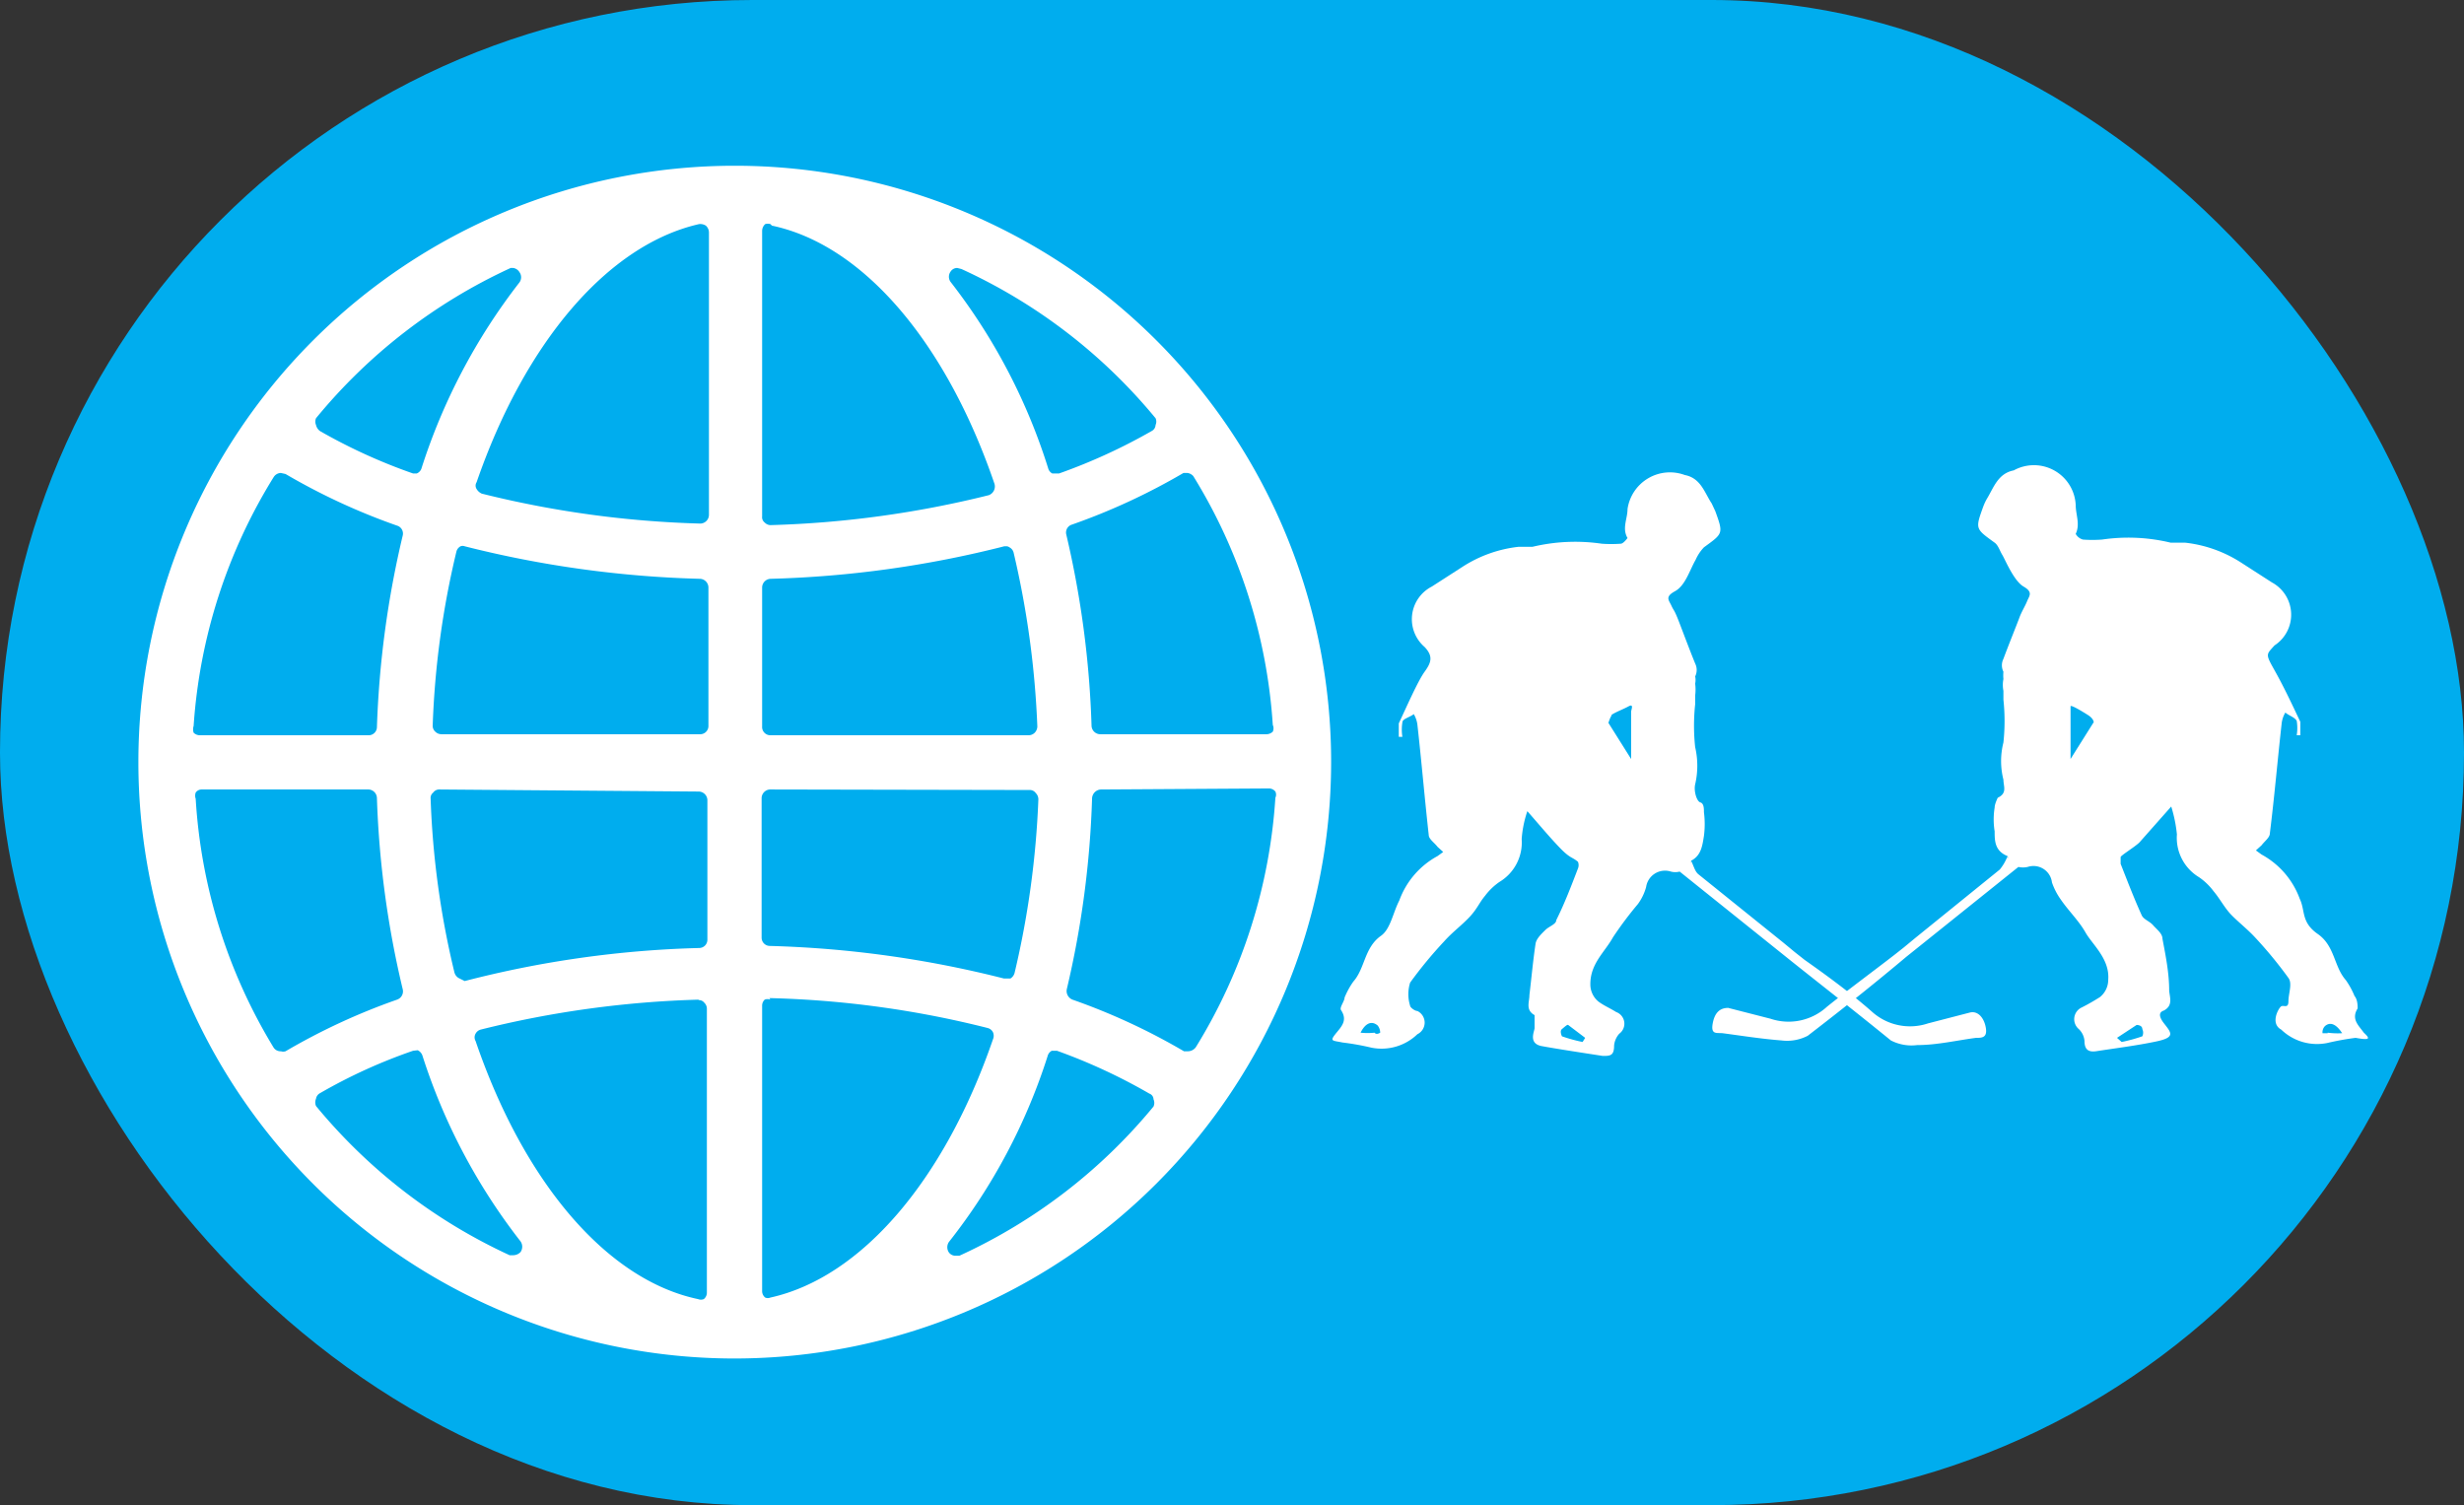
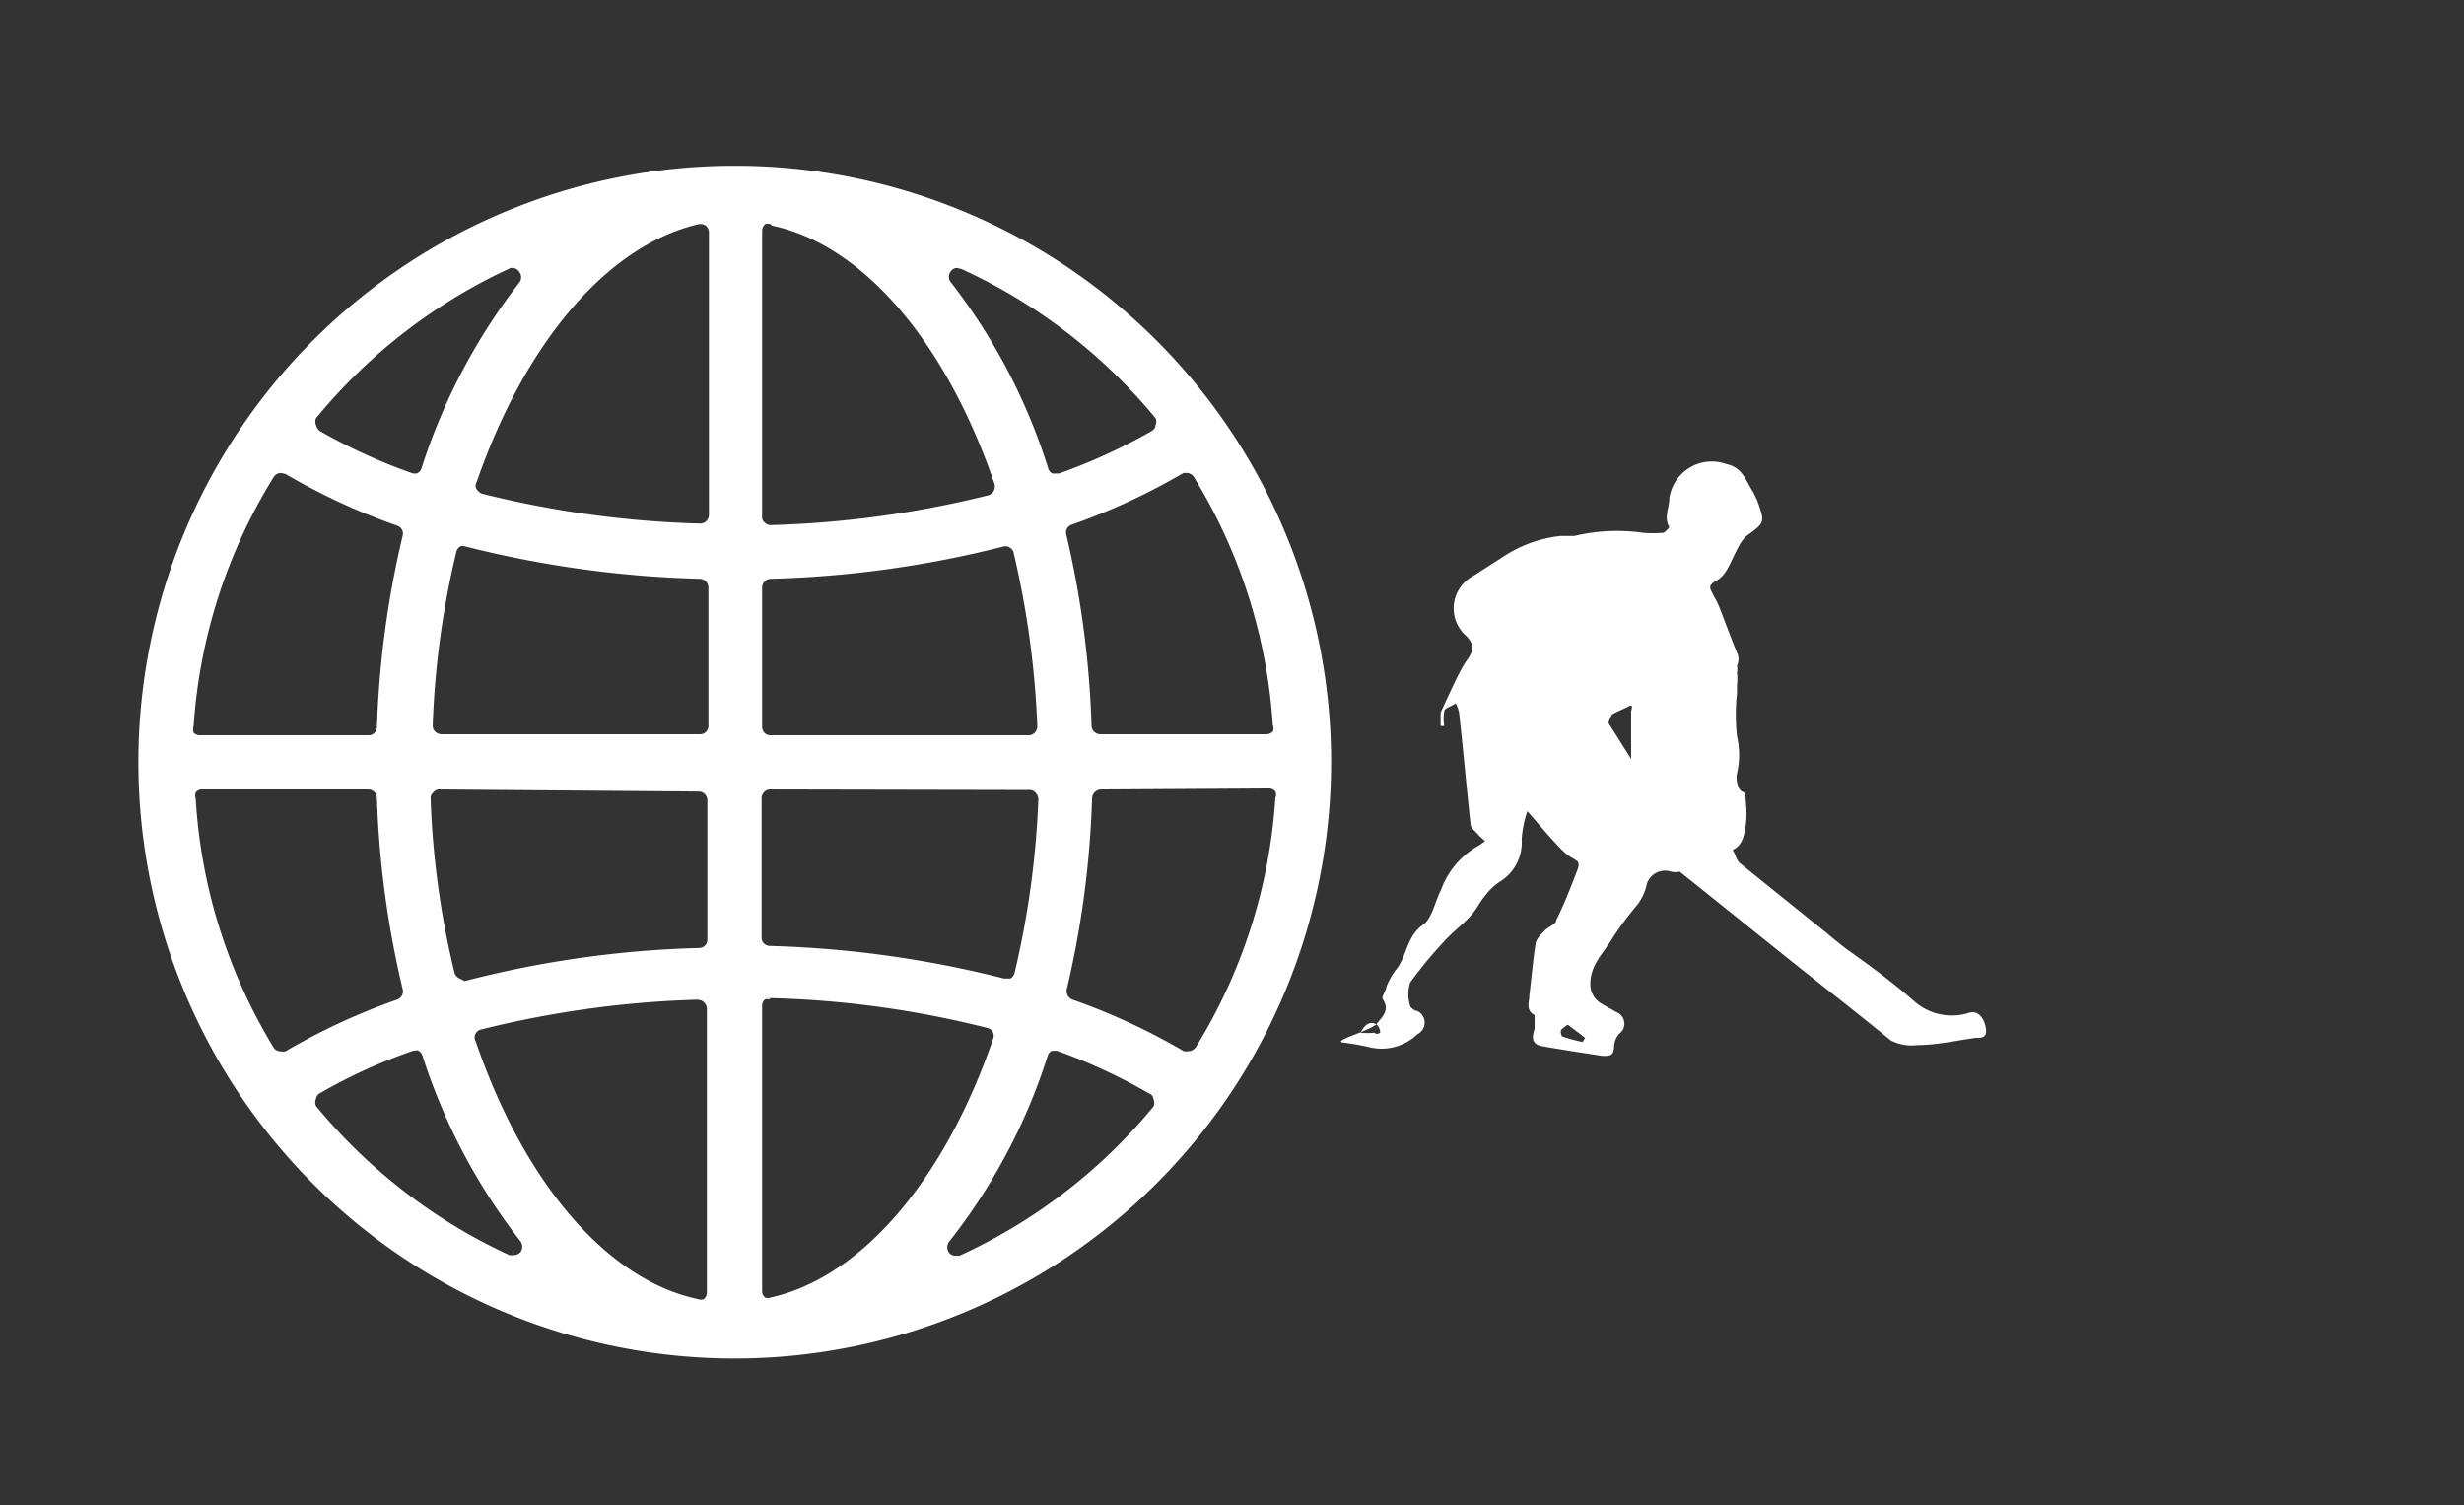
<svg xmlns="http://www.w3.org/2000/svg" viewBox="0 0 47.72 29.15">
  <rect x="0" y="0" width="47.72" height="29.15" fill="#333333" stroke="none" />
  <defs>
    <style>.cls-1{fill:#00adee;}.cls-2{fill:#fff;}</style>
  </defs>
  <g id="Layer_2" data-name="Layer 2">
    <g id="Layer_4" data-name="Layer 4">
-       <rect class="cls-1" width="47.72" height="29.15" rx="14.57" />
      <path class="cls-2" d="M14.23,26.31A11.55,11.55,0,1,1,25.78,14.76,11.56,11.56,0,0,1,14.23,26.31Zm.69-6.95a.15.15,0,0,0-.11,0,.16.16,0,0,0-.05.12V25a.16.16,0,0,0,.06.13.13.13,0,0,0,.1,0h0c1.76-.39,3.37-2.27,4.31-5a.17.17,0,0,0,0-.14.16.16,0,0,0-.1-.08,19.1,19.1,0,0,0-4.23-.58Zm-1.38,0a19.62,19.62,0,0,0-4.23.58.16.16,0,0,0-.1.08.14.14,0,0,0,0,.14c.94,2.75,2.55,4.63,4.31,5h0a.15.15,0,0,0,.11,0,.16.16,0,0,0,.06-.13v-5.5a.16.16,0,0,0-.05-.11.13.13,0,0,0-.12-.05ZM8,20.35H8a10.31,10.31,0,0,0-1.8.82.15.15,0,0,0-.08.11.18.18,0,0,0,0,.14,10.6,10.6,0,0,0,3.75,2.89h.07a.2.2,0,0,0,.14-.06.18.18,0,0,0,0-.21,11.57,11.57,0,0,1-1.9-3.6.18.18,0,0,0-.09-.1Zm12.45,0-.08,0a.16.16,0,0,0-.08.1,11.38,11.38,0,0,1-1.91,3.6.18.18,0,0,0,0,.21.16.16,0,0,0,.13.06h.07a10.55,10.55,0,0,0,3.76-2.89.17.17,0,0,0,0-.14.12.12,0,0,0-.08-.11,11,11,0,0,0-1.79-.83Zm.87-5.06a.18.18,0,0,0-.17.17,18.44,18.44,0,0,1-.49,3.7.18.18,0,0,0,.11.2,12.34,12.34,0,0,1,2.16,1l.08,0a.19.19,0,0,0,.15-.08,10.46,10.46,0,0,0,1.54-4.83.14.14,0,0,0,0-.12.16.16,0,0,0-.12-.06Zm-17.41,0a.14.14,0,0,0-.12.06.18.18,0,0,0,0,.12A10.47,10.47,0,0,0,5.3,20.29a.16.16,0,0,0,.14.07.15.15,0,0,0,.09,0,12.34,12.34,0,0,1,2.16-1,.17.17,0,0,0,.11-.2,18.44,18.44,0,0,1-.5-3.7.17.17,0,0,0-.16-.17Zm4.6,0a.14.14,0,0,0-.12.06.13.13,0,0,0-.05.12,16.7,16.7,0,0,0,.46,3.36.18.18,0,0,0,.08.11L9,19H9a20.13,20.13,0,0,1,4.54-.64.16.16,0,0,0,.16-.16v-2.7a.17.17,0,0,0-.17-.17Zm6.4,0a.17.17,0,0,0-.16.17v2.7a.16.16,0,0,0,.16.16,20.63,20.63,0,0,1,4.53.63h.05l.08,0a.18.18,0,0,0,.08-.11,17.44,17.44,0,0,0,.46-3.36.17.17,0,0,0-.05-.12.14.14,0,0,0-.12-.06ZM23,9.16l-.08,0a12.35,12.35,0,0,1-2.16,1,.16.16,0,0,0-.11.19,18.64,18.64,0,0,1,.49,3.71.17.17,0,0,0,.17.16h3.22a.18.18,0,0,0,.12-.05.16.16,0,0,0,0-.13,10.46,10.46,0,0,0-1.54-4.82A.19.19,0,0,0,23,9.16ZM19.5,10.58h-.05a20.54,20.54,0,0,1-4.53.63.17.17,0,0,0-.16.17v2.69a.16.16,0,0,0,.16.17h5a.17.17,0,0,0,.12-.05.18.18,0,0,0,.05-.12,17.66,17.66,0,0,0-.46-3.37.16.16,0,0,0-.08-.1A.11.11,0,0,0,19.5,10.58ZM9,10.58a.11.11,0,0,0-.08,0,.16.16,0,0,0-.08.1,16.89,16.89,0,0,0-.46,3.37.15.15,0,0,0,.05.12.17.17,0,0,0,.12.05h5a.16.16,0,0,0,.17-.17V11.38a.17.17,0,0,0-.16-.17A20.72,20.72,0,0,1,9,10.58ZM5.44,9.16a.17.17,0,0,0-.14.08,10.47,10.47,0,0,0-1.55,4.82.21.21,0,0,0,0,.13.17.17,0,0,0,.12.05H7.14a.16.16,0,0,0,.16-.16,18.64,18.64,0,0,1,.5-3.71.16.16,0,0,0-.11-.19,12.35,12.35,0,0,1-2.16-1Zm9.48-4.82a.17.17,0,0,0-.1,0,.18.18,0,0,0-.06.13V10a.13.13,0,0,0,.05.12.16.16,0,0,0,.11.05h0a19.71,19.71,0,0,0,4.23-.58.18.18,0,0,0,.11-.22c-.94-2.75-2.55-4.63-4.31-5Zm-1.38,0h0c-1.76.4-3.37,2.28-4.31,5a.12.12,0,0,0,0,.13.22.22,0,0,0,.1.09,19.62,19.62,0,0,0,4.23.58h0a.17.17,0,0,0,.17-.17V4.5a.18.18,0,0,0-.06-.13A.2.2,0,0,0,13.54,4.34Zm5,.85a.15.15,0,0,0-.13.07.17.17,0,0,0,0,.2A11.43,11.43,0,0,1,20.3,9.07a.16.16,0,0,0,.08.1h.13a11,11,0,0,0,1.79-.82.14.14,0,0,0,.08-.12.16.16,0,0,0,0-.13,10.55,10.55,0,0,0-3.76-2.89Zm-8.58,0-.07,0A10.6,10.6,0,0,0,6.12,8.1a.17.17,0,0,0,0,.13.2.2,0,0,0,.08.12A10.72,10.72,0,0,0,8,9.17H8l.07,0a.16.16,0,0,0,.09-.09,11.63,11.63,0,0,1,1.9-3.61.17.17,0,0,0,0-.2A.17.17,0,0,0,9.94,5.19Z" />
-       <path id="Ice_Hockey" data-name="Ice Hockey" class="cls-2" d="M26,20.19a5,5,0,0,1,.56.1,1,1,0,0,0,.89-.26.25.25,0,0,0,0-.45c-.05,0-.14-.07-.14-.1a.75.75,0,0,1,0-.45,8.23,8.23,0,0,1,.66-.8c.15-.17.34-.31.49-.47s.19-.28.3-.41a1.2,1.2,0,0,1,.28-.27.89.89,0,0,0,.43-.83,2.15,2.15,0,0,1,.11-.54c.22.25.41.48.62.7s.24.18.36.28a.17.17,0,0,1,0,.13c-.13.34-.26.68-.42,1,0,.08-.14.12-.21.19s-.17.16-.19.26c-.05.33-.08.67-.12,1,0,.14-.08.29.1.39,0,0,0,.19,0,.25s-.13.3.14.35.79.13,1.18.19c.14,0,.22,0,.22-.2a.4.4,0,0,1,.1-.23.24.24,0,0,0-.06-.42c-.11-.07-.23-.12-.34-.2a.43.43,0,0,1-.16-.34c0-.4.28-.62.44-.91a7.12,7.12,0,0,1,.48-.64,1,1,0,0,0,.16-.33.37.37,0,0,1,.48-.3.34.34,0,0,0,.17,0l2.17,1.74c.64.51,1.27,1,1.92,1.53a.87.87,0,0,0,.51.09c.38,0,.76-.09,1.14-.14.11,0,.22,0,.19-.19s-.15-.34-.31-.3l-.81.21a1.1,1.1,0,0,1-1.09-.23c-.41-.36-.86-.69-1.3-1l-.19-.15-.23-.19-1.64-1.32c-.07-.06-.09-.17-.14-.26l0,.05a.1.1,0,0,1,0-.05c.2-.1.22-.3.25-.48a1.79,1.79,0,0,0,0-.46c0-.07,0-.17-.07-.19s-.13-.22-.1-.35a1.59,1.59,0,0,0,0-.72,3.91,3.91,0,0,1,0-.83v-.17l0,0a.89.89,0,0,0,0-.23.33.33,0,0,0,0-.14.28.28,0,0,0,0-.25c-.11-.27-.21-.54-.31-.8s-.1-.21-.15-.32-.13-.17.07-.28.28-.4.4-.61a.84.84,0,0,1,.16-.24c.37-.27.38-.26.22-.7l-.07-.15c-.14-.21-.21-.49-.52-.55a.83.83,0,0,0-1.11.66c0,.19-.11.37,0,.56,0,0-.08.11-.13.11a2.52,2.52,0,0,1-.37,0,3.56,3.56,0,0,0-1.34.06l-.13,0-.07,0-.07,0,0,0a2.51,2.51,0,0,0-1.09.39l-.59.38a.71.71,0,0,0-.14,1.17c.17.18.13.3,0,.48s-.34.66-.5,1c0,.07,0,.17,0,.26h.07a.86.86,0,0,1,0-.28c0-.07.15-.1.22-.16a.53.53,0,0,1,.07.2c.08.71.14,1.42.22,2.14,0,.08.11.15.17.23l.11.1-.11.08a1.6,1.6,0,0,0-.74.86c-.12.23-.17.55-.35.68-.33.23-.31.63-.54.89a1.54,1.54,0,0,0-.17.31c0,.07-.1.19-.07.24.14.21,0,.33-.11.47S25.81,20.15,26,20.19Zm5.2-6.34c.11-.07.23-.11.34-.17s.05.07.05.1v.92l-.44-.7S31.19,13.87,31.22,13.85ZM30.7,20.1l-.05.08a3,3,0,0,1-.4-.11s-.05-.1,0-.14.1-.09.12-.08ZM26.35,20c.09-.18.21-.24.33-.14a.22.22,0,0,1,.05.14s-.07.05-.11,0A1.26,1.26,0,0,1,26.35,20Z" />
-       <path id="Ice_Hockey-2" data-name="Ice Hockey" class="cls-2" d="M45.78,20c-.1-.14-.25-.26-.12-.47,0-.05,0-.17-.06-.24a1.54,1.54,0,0,0-.17-.31c-.23-.26-.21-.66-.54-.89s-.24-.45-.35-.68a1.6,1.6,0,0,0-.74-.86l-.11-.08.11-.1c.06-.08.16-.15.16-.23.09-.72.15-1.43.23-2.14a.53.53,0,0,1,.07-.2c.07.06.18.09.22.16a.86.86,0,0,1,0,.28h.07c0-.09,0-.19,0-.26-.16-.34-.32-.68-.5-1s-.16-.3,0-.48A.71.71,0,0,0,44,11.28l-.59-.38a2.51,2.51,0,0,0-1.09-.39l0,0-.08,0-.06,0-.14,0a3.5,3.5,0,0,0-1.33-.06,2.52,2.52,0,0,1-.37,0,.23.23,0,0,1-.14-.11c.09-.19,0-.37,0-.56A.81.81,0,0,0,39,9.11c-.31.06-.39.34-.52.55a1,1,0,0,0-.07.15c-.16.44-.15.43.22.7.07.05.1.16.15.24s.22.5.41.61.11.18.07.28-.11.21-.15.32-.21.53-.31.8a.28.28,0,0,0,0,.25.71.71,0,0,0,0,.14.6.6,0,0,0,0,.23l0,0v.17a3.91,3.91,0,0,1,0,.83,1.46,1.46,0,0,0,0,.72c0,.13.08.26-.11.35,0,0-.06.12-.06.19a1.44,1.44,0,0,0,0,.46c0,.18,0,.38.25.48a.05.05,0,0,1,0,.05l0-.05a.93.93,0,0,1-.15.26l-1.63,1.32-.23.19-.19.15c-.44.34-.89.67-1.3,1a1.1,1.1,0,0,1-1.09.23l-.82-.21c-.15,0-.26.08-.3.3s.07.18.19.19c.38.05.75.11,1.14.14a.87.87,0,0,0,.51-.09c.65-.5,1.28-1,1.91-1.53l2.17-1.74a.41.41,0,0,0,.18,0,.36.36,0,0,1,.47.3,1.29,1.29,0,0,0,.17.33c.15.22.35.41.48.64s.47.51.44.91a.43.43,0,0,1-.16.34,4,4,0,0,1-.35.2.25.25,0,0,0-.06.42.36.36,0,0,1,.11.23c0,.16.07.22.22.2.39-.06.79-.11,1.17-.19s.29-.17.15-.35-.06-.23,0-.25c.18-.1.11-.25.1-.39,0-.34-.07-.68-.13-1,0-.1-.11-.18-.18-.26s-.18-.11-.22-.19c-.15-.33-.28-.67-.41-1,0,0,0-.1,0-.13s.25-.18.36-.28l.62-.7a2.72,2.72,0,0,1,.11.54.89.89,0,0,0,.43.83,1.2,1.2,0,0,1,.28.27c.11.13.19.28.3.41s.33.3.49.47a8.23,8.23,0,0,1,.66.8c.08.11,0,.3,0,.45s-.09.07-.14.1-.22.33,0,.45a1,1,0,0,0,.89.26,5.3,5.3,0,0,1,.55-.1C45.9,20.15,45.91,20.12,45.78,20ZM40.54,14l-.44.7v-.92s0-.06,0-.1.23.1.34.17S40.56,14,40.54,14Zm.84,5.85s.11,0,.11.08a.16.16,0,0,1,0,.14,3,3,0,0,1-.4.11L41,20.1Zm3.7.16s-.1,0-.1,0a.17.17,0,0,1,.05-.14c.12-.1.24,0,.33.14A1.45,1.45,0,0,1,45.08,20Z" />
+       <path id="Ice_Hockey" data-name="Ice Hockey" class="cls-2" d="M26,20.19a5,5,0,0,1,.56.1,1,1,0,0,0,.89-.26.25.25,0,0,0,0-.45c-.05,0-.14-.07-.14-.1a.75.75,0,0,1,0-.45,8.23,8.23,0,0,1,.66-.8c.15-.17.34-.31.49-.47s.19-.28.3-.41a1.2,1.2,0,0,1,.28-.27.89.89,0,0,0,.43-.83,2.15,2.15,0,0,1,.11-.54c.22.25.41.48.62.7s.24.18.36.28a.17.17,0,0,1,0,.13c-.13.34-.26.68-.42,1,0,.08-.14.12-.21.19s-.17.16-.19.26c-.05.33-.08.67-.12,1,0,.14-.08.29.1.39,0,0,0,.19,0,.25s-.13.3.14.35.79.13,1.18.19c.14,0,.22,0,.22-.2a.4.4,0,0,1,.1-.23.24.24,0,0,0-.06-.42c-.11-.07-.23-.12-.34-.2a.43.43,0,0,1-.16-.34c0-.4.28-.62.44-.91a7.12,7.12,0,0,1,.48-.64,1,1,0,0,0,.16-.33.37.37,0,0,1,.48-.3.34.34,0,0,0,.17,0l2.17,1.74c.64.51,1.27,1,1.92,1.53a.87.87,0,0,0,.51.09c.38,0,.76-.09,1.14-.14.11,0,.22,0,.19-.19s-.15-.34-.31-.3a1.1,1.1,0,0,1-1.09-.23c-.41-.36-.86-.69-1.3-1l-.19-.15-.23-.19-1.64-1.32c-.07-.06-.09-.17-.14-.26l0,.05a.1.1,0,0,1,0-.05c.2-.1.22-.3.25-.48a1.79,1.79,0,0,0,0-.46c0-.07,0-.17-.07-.19s-.13-.22-.1-.35a1.59,1.59,0,0,0,0-.72,3.91,3.91,0,0,1,0-.83v-.17l0,0a.89.89,0,0,0,0-.23.33.33,0,0,0,0-.14.28.28,0,0,0,0-.25c-.11-.27-.21-.54-.31-.8s-.1-.21-.15-.32-.13-.17.07-.28.28-.4.4-.61a.84.84,0,0,1,.16-.24c.37-.27.38-.26.22-.7l-.07-.15c-.14-.21-.21-.49-.52-.55a.83.83,0,0,0-1.11.66c0,.19-.11.37,0,.56,0,0-.08.11-.13.11a2.52,2.52,0,0,1-.37,0,3.56,3.56,0,0,0-1.34.06l-.13,0-.07,0-.07,0,0,0a2.51,2.51,0,0,0-1.09.39l-.59.38a.71.71,0,0,0-.14,1.17c.17.18.13.3,0,.48s-.34.66-.5,1c0,.07,0,.17,0,.26h.07a.86.86,0,0,1,0-.28c0-.07.15-.1.22-.16a.53.53,0,0,1,.07.2c.08.71.14,1.42.22,2.14,0,.08.11.15.17.23l.11.1-.11.08a1.6,1.6,0,0,0-.74.86c-.12.23-.17.55-.35.68-.33.23-.31.63-.54.89a1.54,1.54,0,0,0-.17.31c0,.07-.1.19-.07.24.14.21,0,.33-.11.47S25.81,20.15,26,20.19Zm5.2-6.34c.11-.07.23-.11.34-.17s.05.07.05.1v.92l-.44-.7S31.19,13.87,31.22,13.85ZM30.7,20.1l-.05.08a3,3,0,0,1-.4-.11s-.05-.1,0-.14.1-.09.12-.08ZM26.35,20c.09-.18.21-.24.33-.14a.22.22,0,0,1,.05.14s-.07.05-.11,0A1.26,1.26,0,0,1,26.35,20Z" />
    </g>
  </g>
</svg>